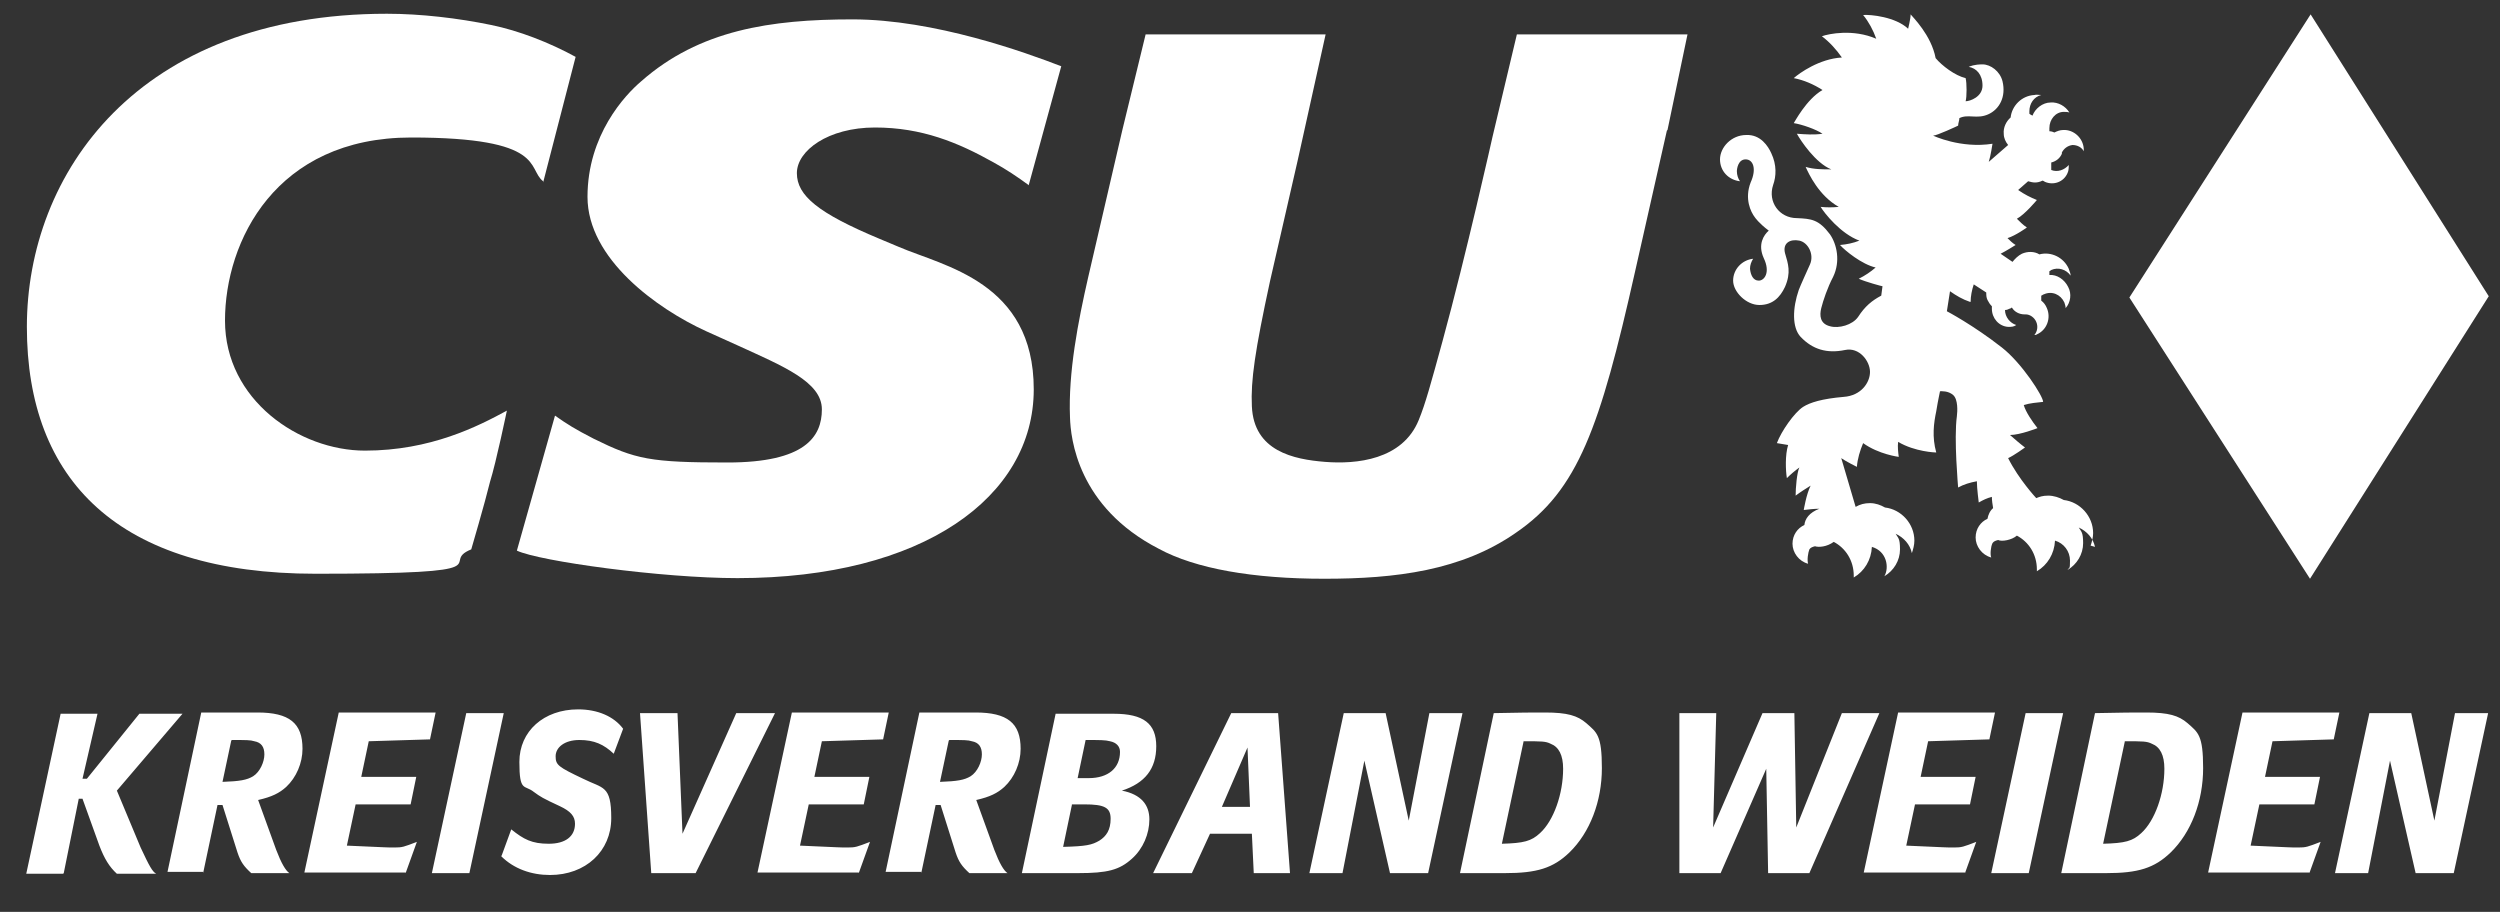
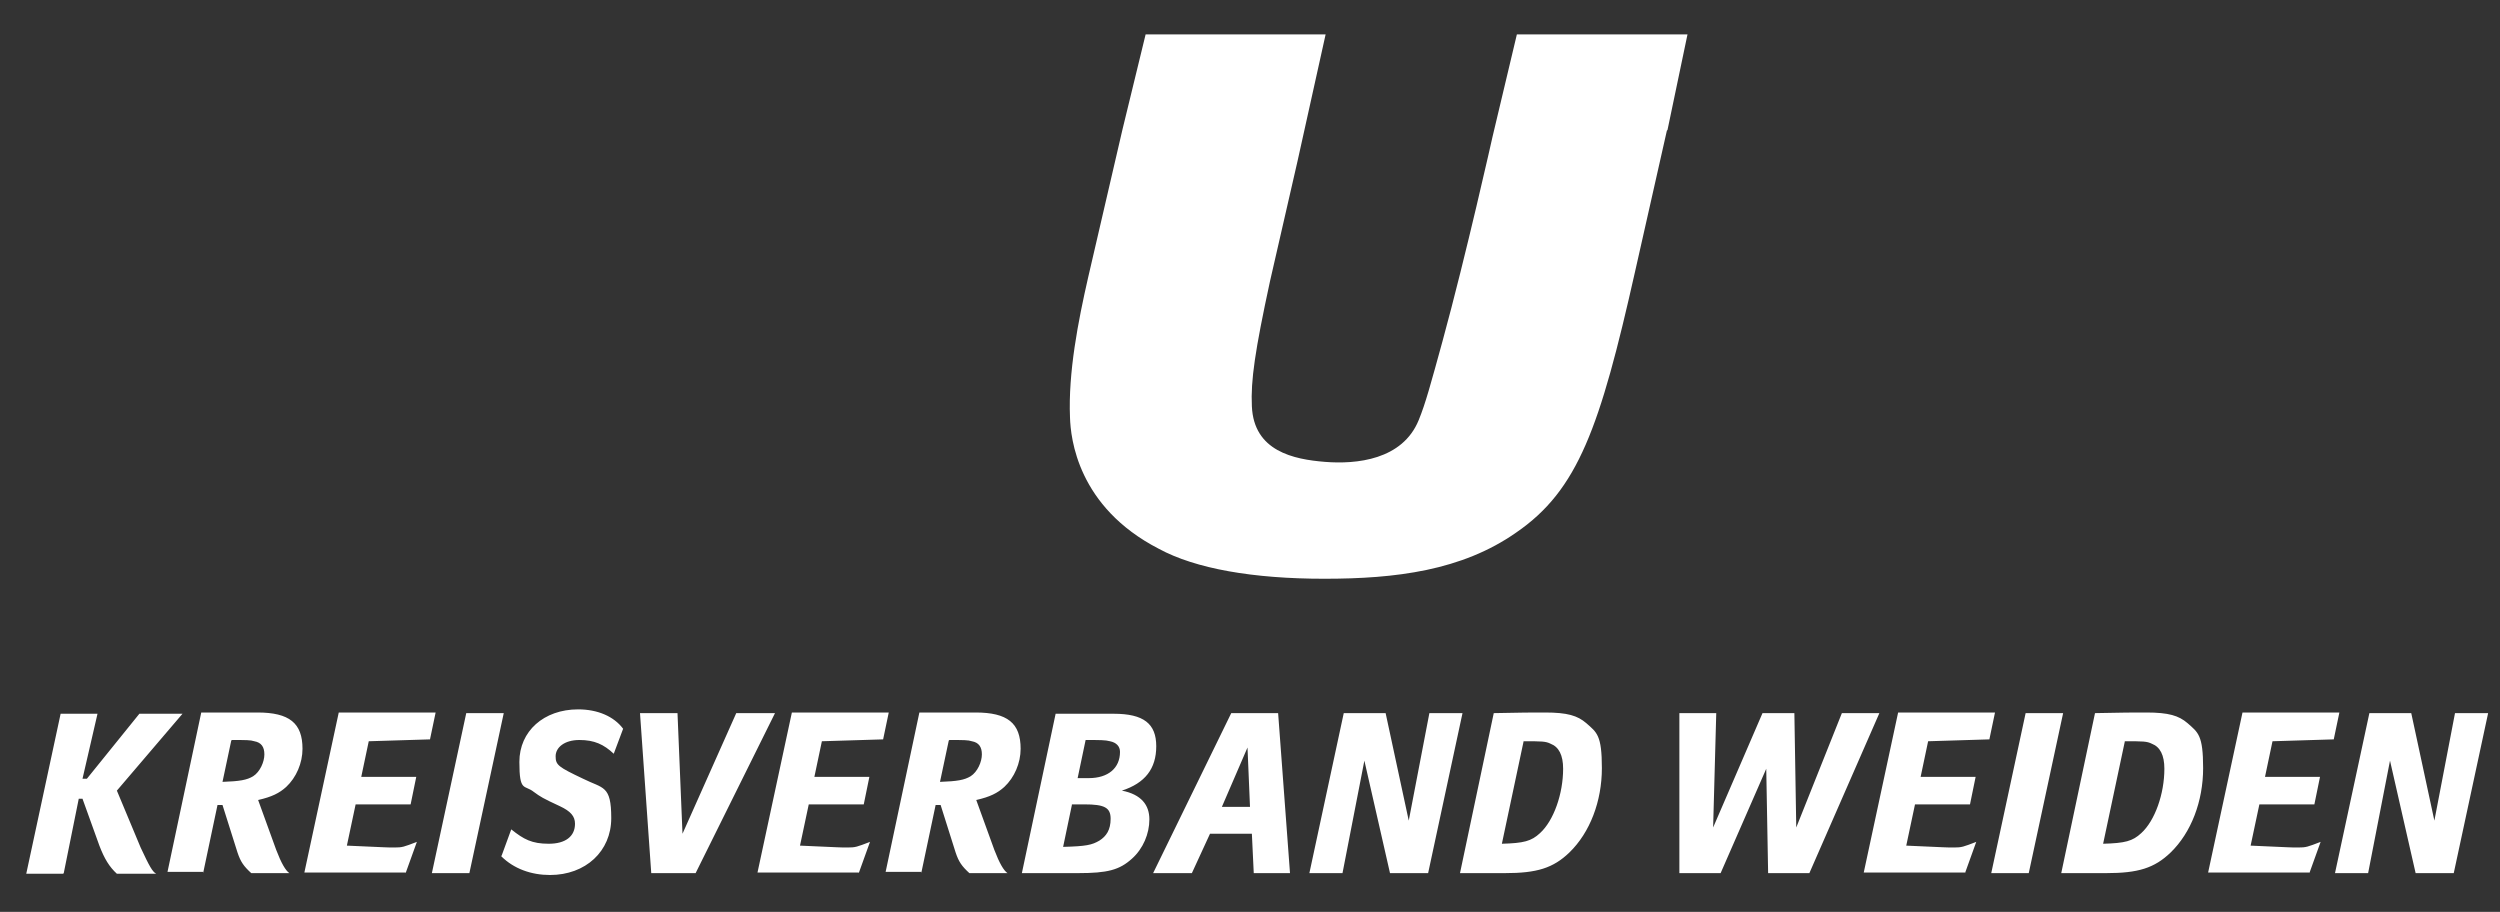
<svg xmlns="http://www.w3.org/2000/svg" id="Ebene_1" version="1.1" viewBox="0 0 400 145.9">
  <rect x="0" y="0" width="400" height="145.9" fill="#333333" stroke="none" />
  <defs>
    <style>
      .st0 {
        fill: #fff;
      }
    </style>
  </defs>
-   <polygon class="st0" points="340.7 47.6 369.6 92.6 398.2 47.4 369.7 2.3 340.7 47.6" />
  <g>
-     <path class="st0" d="M334.5,87.3c.2-.6.4-1.3.4-2,0-2.7-2.1-5-4.7-5.3-.7-.4-1.6-.7-2.5-.7s-1.4.2-1.9.4c0,0-2.8-3-4.5-6.4.9-.4,2.7-1.7,2.7-1.7-.8-.6-1.6-1.3-2.4-2,1.6,0,4.4-1.1,4.4-1.1-.8-1-1.9-2.6-2.2-3.7,1-.3,2.1-.4,3.1-.5,0-.9-3.4-6.2-6.6-8.7-4.6-3.6-8.8-5.8-8.8-5.8h0s.5-3.2.5-3.2c1,.7,2,1.3,3.2,1.7,0,0,0,0,.1,0,0-.9.2-1.9.5-2.8l2,1.3c0,.4,0,.8.2,1.2.2.4.4.7.7,1,0,.1,0,.3,0,.4,0,1.5,1.1,2.8,2.6,2.9.5,0,.9,0,1.3-.3-1-.3-1.8-1.3-1.8-2.4.3,0,.5-.1.7-.2.1,0,.3-.1.4-.2.4.7,1.2,1.1,2,1.1,0,0,.1,0,.2,0,.7,0,1.4.5,1.7,1.2.3.7.2,1.5-.3,2.1.1,0,.3,0,.4-.1,1.6-.7,2.3-2.6,1.6-4.2-.2-.5-.5-.9-.9-1.2h0c0-.3,0-.5,0-.8.1,0,.3-.2.4-.2,1.3-.6,2.7,0,3.3,1.3.1.3.2.6.2.9.8-.9,1-2.3.4-3.4-.6-1.2-1.8-2-3-1.9,0-.2,0-.4,0-.6,0,0,.2-.1.3-.2,1.1-.5,2.4-.1,3.1.9,0-.4-.2-.7-.3-1.1-.8-1.8-2.8-2.8-4.7-2.3-.8-.5-1.9-.5-2.8-.1-.6.3-1.1.8-1.5,1.3l-1.9-1.3c.8-.4,2.4-1.4,2.4-1.4-.5-.3-.9-.7-1.3-1.1,1.3-.4,3.1-1.7,3.1-1.7-.6-.4-1.1-.9-1.6-1.4,1.3-.7,3.2-3,3.2-3-1-.4-2-.9-3-1.6l1.6-1.4c.4.1.7.2,1.1.2.4,0,.8-.1,1.2-.3.1,0,.2.1.4.2,1.4.6,3,0,3.6-1.4.2-.4.2-.9.2-1.3-.7.8-1.8,1.2-2.8.8,0-.2,0-.5,0-.8,0-.1,0-.3,0-.4.8-.2,1.4-.7,1.7-1.4,0,0,0-.1,0-.2.3-.6.9-1.1,1.7-1.2.8,0,1.5.4,1.8,1,0-.1,0-.3,0-.4-.1-1.7-1.6-3.1-3.3-3-.5,0-1,.2-1.4.4-.2-.1-.5-.2-.8-.2,0-.2,0-.3,0-.5,0-1.4,1-2.6,2.3-2.6.3,0,.6,0,.9.1-.6-1-1.8-1.7-3-1.6-1.3,0-2.5,1-2.9,2.1-.2-.1-.4-.2-.5-.3,0-.1,0-.2,0-.4,0-1.2.7-2.3,1.9-2.6-.4,0-.8-.1-1.1,0-2,.1-3.6,1.7-3.8,3.6-.7.6-1.2,1.6-1.1,2.6,0,.7.3,1.3.7,1.8,0,0-3.1,2.7-3.1,2.7.3-.9.6-2.9.6-2.9-5.1.8-9.5-1.3-9.5-1.3.6,0,3.8-1.5,4-1.6,0-.4.2-.8.2-1.2,1.4-.7,2.8.2,4.6-.6,1.8-.8,2.9-2.8,2.3-5.3-.4-1.6-1.9-2.7-3.2-2.7s-2,.3-2.2.4c1.2.2,2.2,1.2,2.2,3s-2,2.5-2.7,2.5c.2-.7.2-2.9,0-3.7-1.7-.4-3.8-2-4.8-3.2-.7-3.7-3.7-6.6-4-7,0,.7-.4,2.3-.4,2.3-2-1.9-6-2.3-7.2-2.2.9,1.1,1.6,2.4,2.1,3.8-3.7-1.6-7.6-.8-8.7-.4,1.2.9,2.3,2.1,3.2,3.4-3.6.2-6.8,2.5-7.7,3.3,1.6.3,3.2,1,4.6,1.9-2.6,1.5-4.5,5.2-4.6,5.3,1.3.2,3.6,1,4.6,1.7-1.4.2-2.7.1-4.1,0,.6,1.1,3,4.7,5.5,5.7-1.4,0-2.8,0-4.1-.4.5,1.1,2.1,4.6,5.3,6.4-1,.1-1.9.1-2.9,0,.6,1,3.2,4.3,6.2,5.4-1,.4-2,.6-3.1.7.8.9,3.5,3.1,5.7,3.6-.8.7-1.7,1.3-2.7,1.8,1.1.5,3.7,1.2,3.8,1.2l-.2,1.5c-1.5.8-2.6,1.7-3.7,3.4-.9,1.3-3.1,1.9-4.5,1.5-1.6-.4-1.7-1.7-1.4-2.9.3-1.2,1-3.3,1.9-5,1.2-2.5.6-5.2-.5-6.8-1.8-2.4-3-2.5-5.3-2.6-2.8,0-4.7-2.6-3.8-5.3.5-1.4.6-3.2-.3-5.1-.5-1.1-1.7-3-4-2.9-2.4,0-4.2,2-4.2,3.9s1.4,3.3,3.2,3.5c-.3-.4-.5-1-.5-1.6,0-.4.2-1.9,1.4-1.9,1.2,0,1.8,1.5.8,3.7-1,2.6,0,4.7.7,5.6,0,0,.6.9,2.2,2.1-.8.7-1.8,2.2-.8,4.4,1.1,2.3.1,3.6-.8,3.6s-1.3-.9-1.4-1.9c0-.6.2-1.1.5-1.6-1.8.2-3.2,1.7-3.2,3.5s2.1,3.9,4.2,3.9,3.3-1.2,4.1-2.9c1-2.3.5-3.7,0-5.4-.4-1.6.8-2.3,2.3-2,1.4.3,2.4,2.2,1.7,3.8-.4.9-1.5,3.3-1.8,4.1-1,2.9-1.1,6,.3,7.5,1.9,2,4.2,2.7,7.1,2.1,2.3-.5,4,1.8,4,3.5,0,1.7-1.4,3.8-4.2,4-3.5.3-5.4.9-6.5,1.6-1.4.9-3.5,3.9-4.2,5.8,0,0,1.2.2,1.8.3-.5,1.6-.4,4.1-.2,5.3.6-.6,1.3-1.2,2-1.7-.4.8-.6,3.3-.6,4.5.8-.6,1.6-1.1,2.4-1.6-.7,1.4-1.1,3.9-1.1,3.9.8-.1,1.7-.2,2.5-.2-1.6.6-2.3,1.6-2.4,2.6-1.1.5-1.9,1.6-1.9,3s1,2.8,2.5,3.2c-.2-.6,0-1.8.2-2.3.2-.3.5-.4.9-.5.6.2,1.9.1,3-.7,1.9,1,3.2,3,3.2,5.4s0,.2,0,.3c1.7-1,2.8-2.8,2.9-4.9h0c2.4.7,2.8,3.3,2,4.7,1.5-.9,2.5-2.5,2.5-4.3s-.3-1.8-.7-2.5c1.3.6,2.3,1.7,2.6,3.1.2-.6.4-1.3.4-2,0-2.7-2.1-5-4.7-5.3-.7-.4-1.5-.7-2.4-.7s-1.6.2-2.3.6l-2.3-7.8c.7.5,2.5,1.4,2.5,1.4.1-1.3.5-2.6,1-3.8,2.5,1.8,5.7,2.2,5.7,2.2-.1-.8-.2-1.6-.1-2.4,2.7,1.6,6,1.7,6.1,1.7-.7-2.5-.4-4.7,0-6.6.3-1.9.6-3.1.6-3.2.2,0,1.3-.1,2.1.6.8.7.7,2.6.6,3.4-.5,3.6.2,11.3.2,11.4.9-.5,1.9-.8,3-1,0,1.2.3,3.3.3,3.4.7-.4,1.3-.7,2.1-.9,0,.6.1,1.2.2,1.8,0,0,0,0,0,0-.5.4-.8,1.1-.9,1.7-1.1.5-1.9,1.6-1.9,3s1,2.8,2.5,3.2c-.2-.4-.1-1.7.2-2.3.2-.3.5-.4.9-.5.6.3,2.2,0,3-.7,1.9,1,3.2,3,3.2,5.4s0,.2,0,.3c1.7-1,2.8-2.8,2.9-4.9h0c1.4.4,2.4,1.7,2.4,3.2s-.1,1-.4,1.5c1.5-.9,2.5-2.5,2.5-4.3s-.3-1.8-.7-2.5c1.3.6,2.3,1.7,2.6,3.1" />
    <path class="st0" d="M266.8,20.8l3.2-15.3h-27.3l-3.9,16.4s-4.2,18.8-8,32.7c-1.9,6.9-2.7,9.9-3.8,12.6-2.6,6.4-10,7.1-15,6.7-5-.4-11.4-1.7-11.7-8.9-.2-4.1.5-8.9,2.9-20l4.4-19.2,4.5-20.3h-28.8l-3.7,15.2-5.5,23.7c-1.6,7-3.2,15.2-2.9,22.4.1,3.3,1.2,14.3,14.2,21,5.9,3.2,15.1,4.8,26.5,4.8s22-1.3,30.7-7.4c9.9-6.8,13.4-16.8,19-41.7l5.1-22.6Z" />
-     <path class="st0" d="M164.6,29.6l5.2-19c-5.7-2.2-20.3-7.5-33.4-7.5s-24.5,1.7-33.8,9.9c-2.6,2.2-8.6,8.6-8.6,18.5s11.1,17.9,19,21.5l5.1,2.3c7.2,3.3,13.4,5.8,13.4,10.2s-2.7,8.5-15.1,8.5-14.7-.5-21.4-3.8c-3.1-1.6-4.2-2.3-6.2-3.7l-6.1,21.6c3.6,1.7,23.2,4.4,35.3,4.4,29.7,0,47.4-13,47.4-30.2s-14.4-19.7-21.6-22.8l-3.1-1.3c-9.8-4.1-13.2-6.9-13.2-10.5s5-7.3,12.5-7.3,13.3,2.4,19,5.6c2,1.1,3.8,2.3,5.7,3.7" />
-     <path class="st0" d="M86.9,29.2l5.2-20.1c-4.2-2.3-9.1-4.2-13.5-5.1-5.3-1.1-11.3-1.8-16.7-1.8C22,2.2,4.3,27.8,4.3,52.3s14.6,39.5,46.2,39.5,19.4-1.7,24.9-3.9c0,0,2.2-7.5,3-10.8,1-3.2,2.7-11.4,2.7-11.4-4.6,2.5-12.2,6.4-22.7,6.4s-22.4-8.1-22.4-20.8,8.1-29.3,29.8-29.3,18.5,5,21.1,7" />
    <path class="st0" d="M392.8,114.1l-3.3,17.2-3.7-17.2h-6.7l-5.5,25.6h5.3l3.5-18,4.1,18h6.1l5.5-25.6h-5.4ZM369.5,139.7l1.8-5c-2.1.8-2.3.9-3.6.9s-.7,0-7.6-.3l1.4-6.6h8.8l.9-4.4h-8.8l1.2-5.7,9.8-.3.9-4.3h-15.5l-5.5,25.6h16.2ZM340,118.6c2.9,0,3.5,0,4.3.4,1.3.5,2,1.8,2,4,0,4-1.5,8.3-3.7,10.3-1.4,1.3-2.6,1.6-6.1,1.7l3.5-16.5ZM329.7,139.7h7.3c5.1,0,7.7-.8,10.3-3.3,3.3-3.2,5.2-8.2,5.2-13.5s-.8-5.7-2.5-7.2c-1.4-1.2-3-1.7-6.6-1.7s-2.2,0-8.2.1l-5.4,25.6ZM324.6,139.7l5.5-25.6h-6l-5.5,25.6h6ZM314.4,139.7l1.8-5c-2.1.8-2.3.9-3.6.9s-.7,0-7.6-.3l1.4-6.6h8.8l.9-4.4h-8.8l1.2-5.7,9.8-.3.9-4.3h-15.5l-5.5,25.6h16.2ZM268.7,114.1v25.6h6.6l7.3-16.7.3,16.7h6.6l11.2-25.6h-6l-7.3,18.3-.3-18.3h-5.1l-7.9,18.3.5-18.3h-5.9ZM243.8,118.6c2.9,0,3.5,0,4.3.4,1.3.5,2,1.8,2,4,0,4-1.5,8.3-3.7,10.3-1.4,1.3-2.6,1.6-6.1,1.7l3.5-16.5ZM233.5,139.7h7.3c5.1,0,7.7-.8,10.3-3.3,3.3-3.2,5.2-8.2,5.2-13.5s-.8-5.7-2.5-7.2c-1.4-1.2-3-1.7-6.6-1.7s-2.2,0-8.2.1l-5.4,25.6ZM228.7,114.1l-3.3,17.2-3.7-17.2h-6.7l-5.5,25.6h5.3l3.5-18,4.1,18h6.1l5.5-25.6h-5.4ZM195.5,129.1l4.1-9.5.4,9.5h-4.6ZM190.7,139.7l2.9-6.3h6.7l.3,6.3h5.8l-1.9-25.6h-7.5l-12.5,25.6h6.1ZM172.4,124.6l1.3-6.2c2.3,0,3.2,0,3.9.2,1,.2,1.6.8,1.6,1.7,0,2.6-1.9,4.2-5,4.2h-1.8ZM171.5,128.7h2c3.2,0,4.2.5,4.2,2.3s-.7,2.8-1.8,3.5c-1.2.7-2.1.9-5.8,1l1.4-6.7ZM163.5,139.7h9c4.7,0,6.6-.5,8.6-2.3,1.8-1.6,2.8-4,2.8-6.3s-1.3-4-4.4-4.6c3.7-1.2,5.5-3.5,5.5-7.1s-2-5.2-6.8-5.2-1.7,0-9.3,0l-5.4,25.5ZM151.9,118.4c2.3,0,3,0,3.6.2,1.1.2,1.6.9,1.6,2.1s-.7,2.8-1.8,3.5c-1,.6-2.1.8-4.9.9l1.4-6.6ZM147.4,139.7l2.3-10.9h.8l2.4,7.6c.5,1.5,1,2.2,2.2,3.3h6.1c-.6-.4-1.3-1.6-2.1-3.7l-2.9-8c2.2-.5,3.4-1.1,4.5-2.1,1.6-1.5,2.6-3.8,2.6-6.1,0-4.1-2.1-5.8-7.2-5.8s-3,0-9,0l-5.4,25.5h5.7ZM137.4,139.7l1.8-5c-2.1.8-2.3.9-3.6.9s-.7,0-7.6-.3l1.4-6.6h8.8l.9-4.4h-8.8l1.2-5.7,9.8-.3.9-4.3h-15.5l-5.5,25.6h16.2ZM102.4,114.1l1.8,25.6h7.1l12.7-25.6h-6.2l-8.6,19.3-.8-19.3h-6ZM80.2,137c2,2,4.8,3,7.8,3,5.7,0,9.8-3.8,9.8-9.1s-1.3-4.7-4.5-6.3c-4-1.9-4.4-2.2-4.4-3.6s1.4-2.6,3.8-2.6,3.9.7,5.5,2.2l1.5-4c-1.5-2-4.1-3.1-7.2-3.1-5.5,0-9.4,3.5-9.4,8.4s.8,3.6,2.3,4.8c1.1.8,1.4,1,4.2,2.3,1.7.8,2.4,1.6,2.4,2.8,0,2-1.5,3.2-4.2,3.2s-4-.7-6-2.3l-1.5,4.1ZM75.1,139.7l5.5-25.6h-6l-5.5,25.6h6ZM64.9,139.7l1.8-5c-2.1.8-2.3.9-3.6.9s-.7,0-7.6-.3l1.4-6.6h8.8l.9-4.4h-8.8l1.2-5.7,9.8-.3.9-4.3h-15.5l-5.5,25.6h16.2ZM37.1,118.4c2.3,0,3,0,3.6.2,1.1.2,1.6.9,1.6,2.1s-.7,2.8-1.8,3.5c-1,.6-2.1.8-4.9.9l1.4-6.6ZM32.5,139.7l2.3-10.9h.8l2.4,7.6c.5,1.5,1,2.2,2.2,3.3h6.1c-.6-.4-1.3-1.6-2.1-3.7l-2.9-8c2.2-.5,3.4-1.1,4.5-2.1,1.6-1.5,2.6-3.8,2.6-6.1,0-4.1-2.1-5.8-7.2-5.8s-3,0-9,0l-5.4,25.5h5.7ZM10.2,139.7l2.4-11.9h.6l2.7,7.5c.8,2.1,1.6,3.4,2.8,4.5h6.3c-.6-.3-1.1-1.2-2.5-4.2l-3.8-9.1,10.5-12.3h-6.9l-8.4,10.4h-.7l2.4-10.4h-5.9l-5.5,25.6h5.9Z" />
  </g>
</svg>